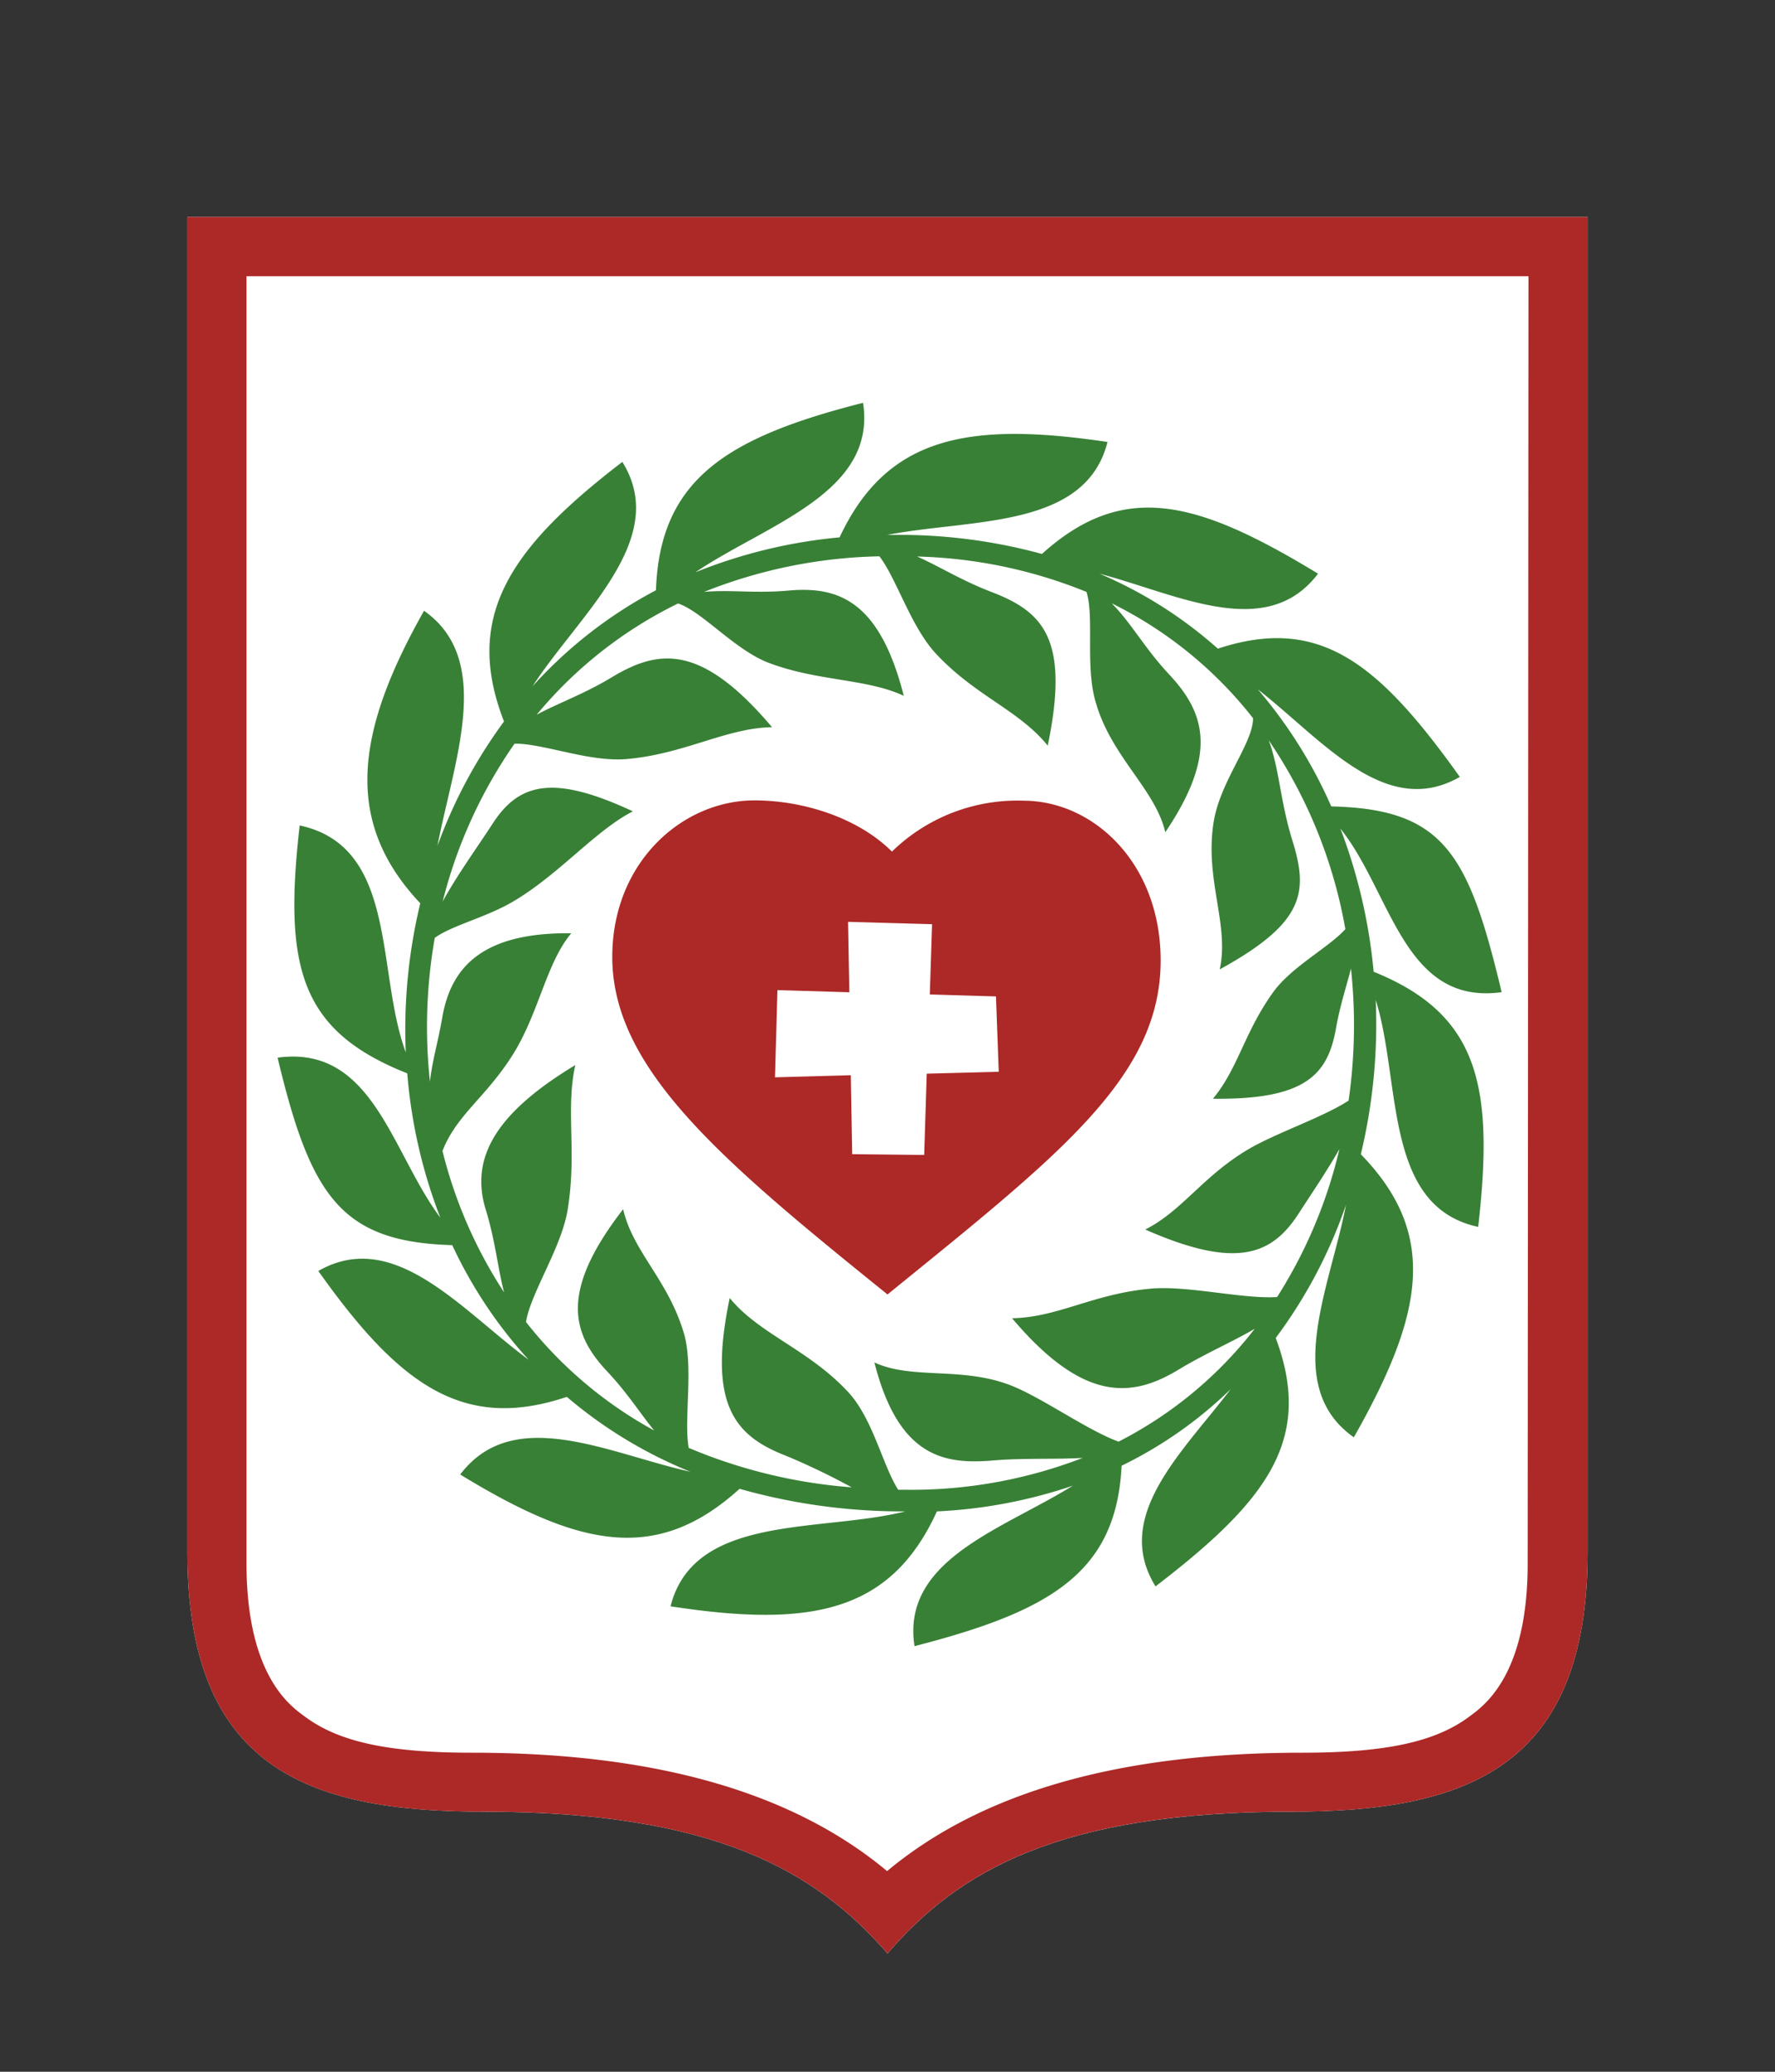
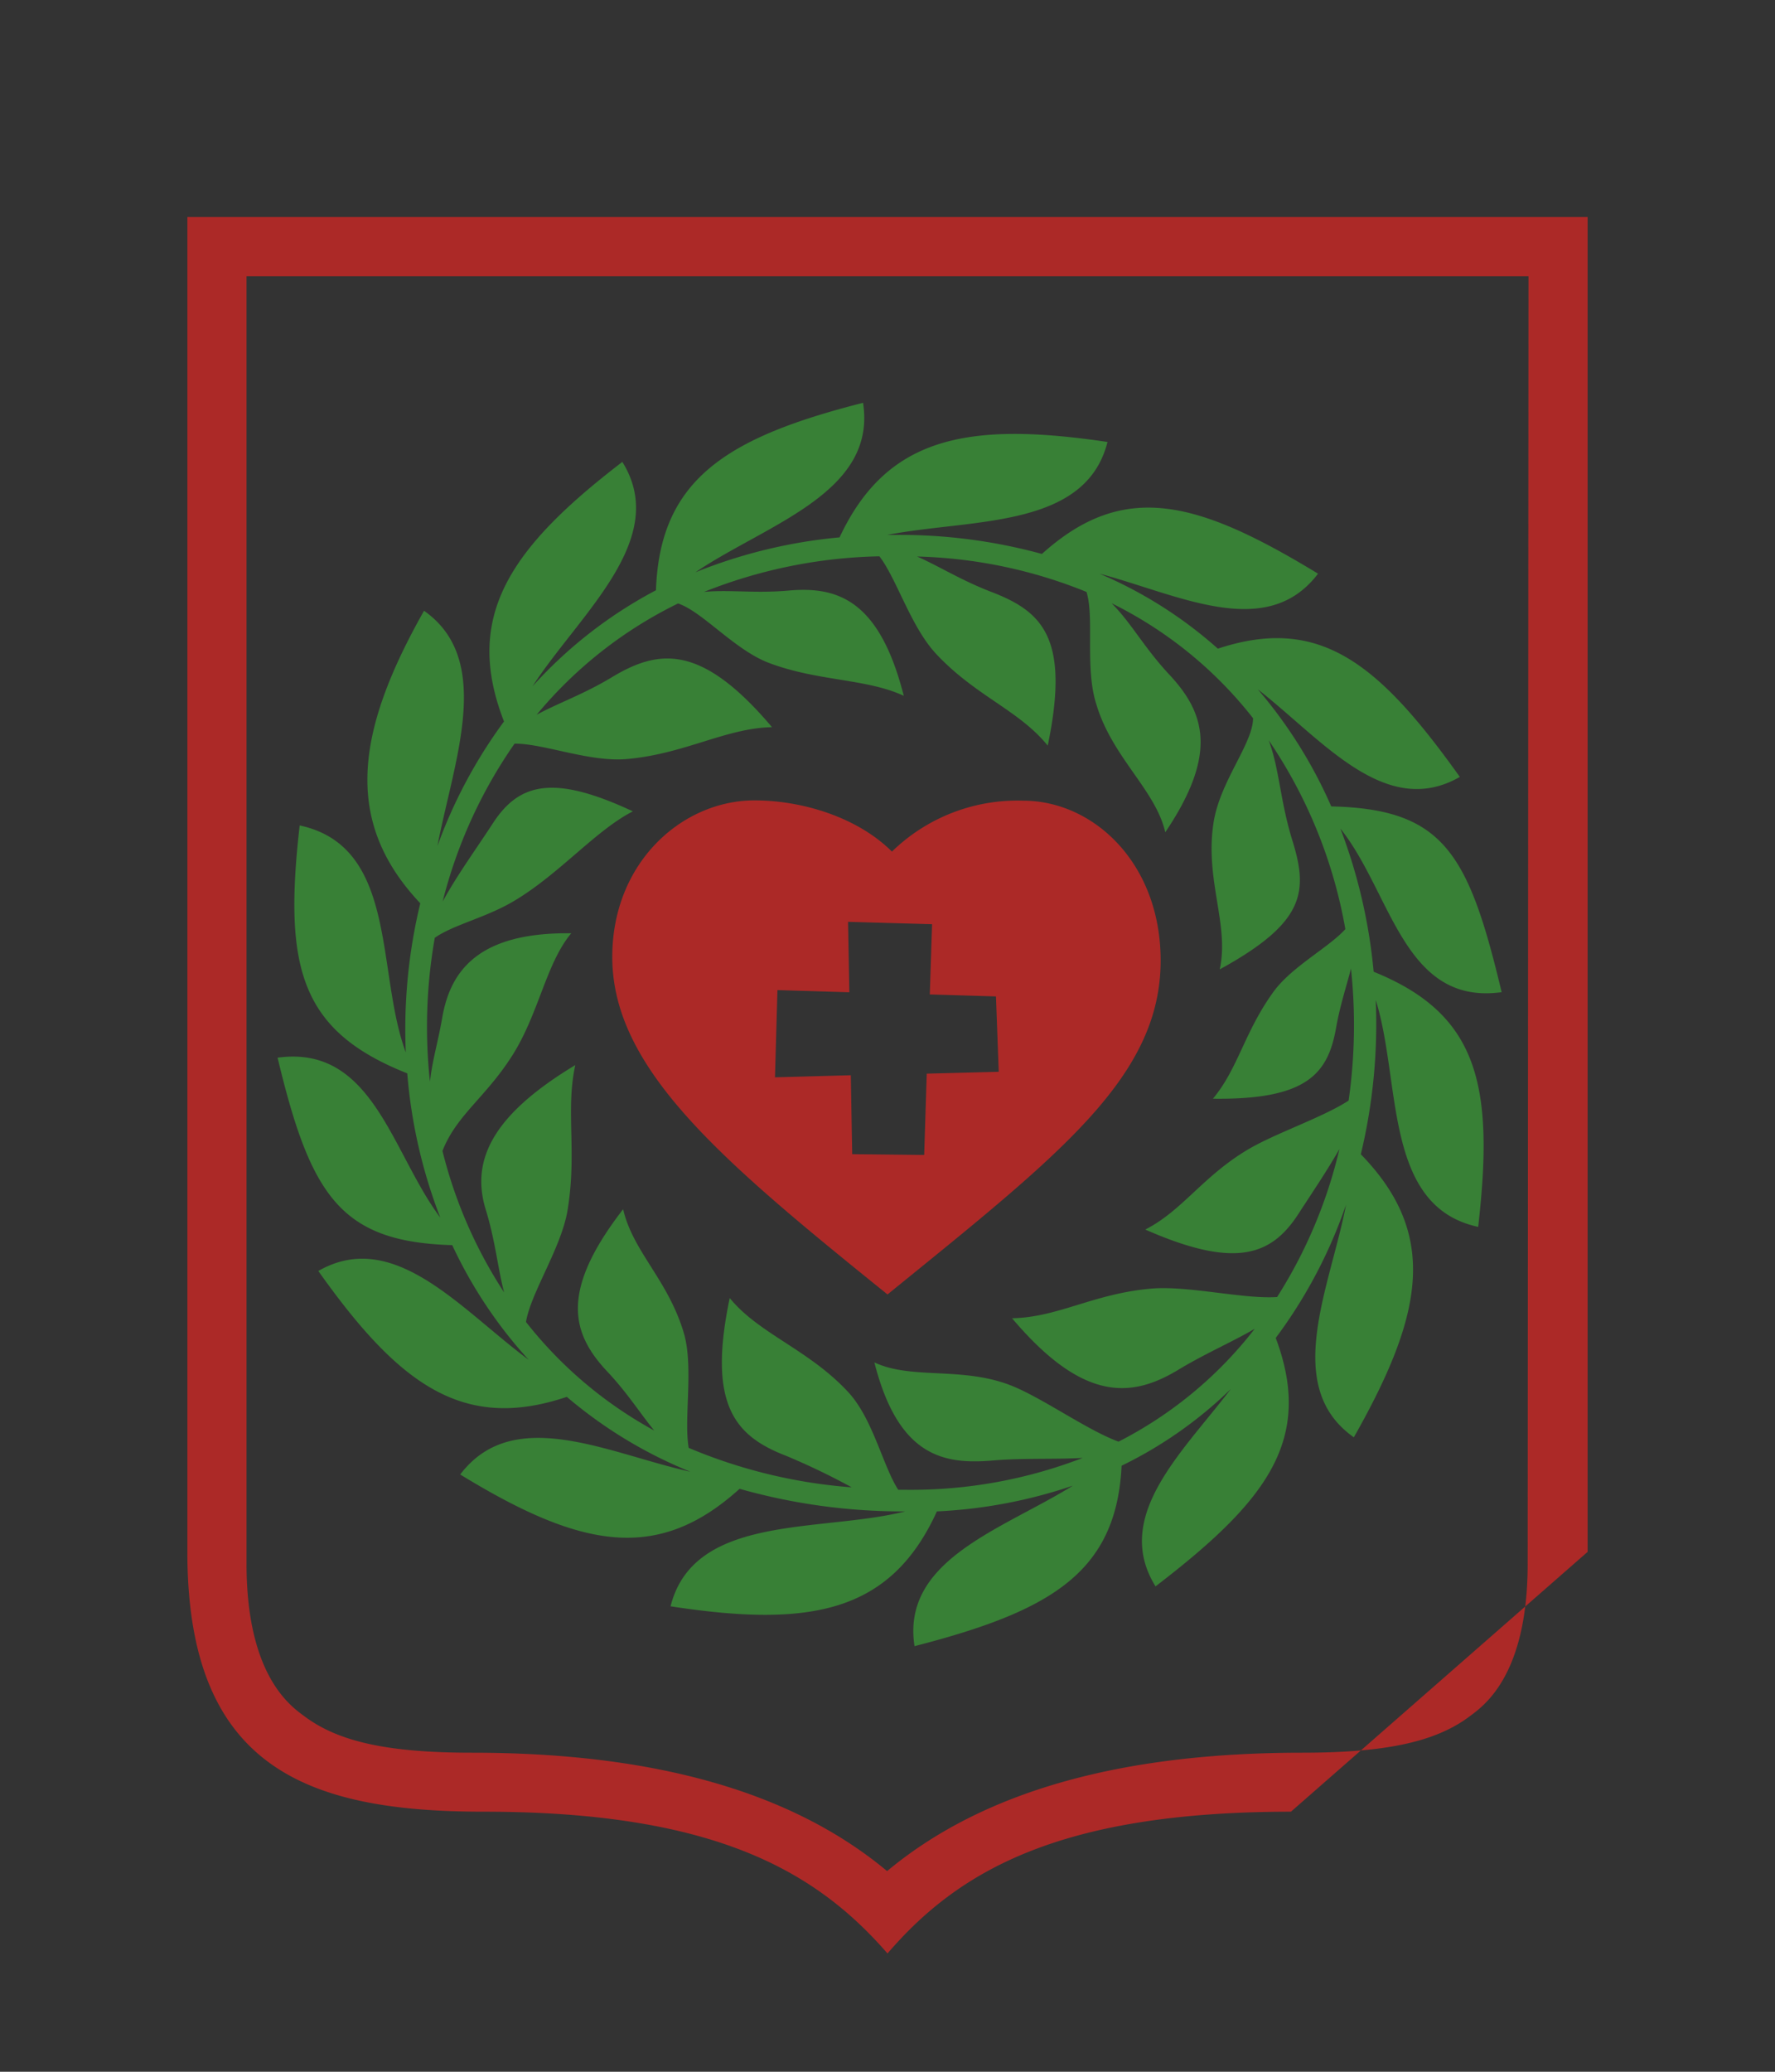
<svg xmlns="http://www.w3.org/2000/svg" id="Слой_1" data-name="Слой 1" viewBox="0 0 180 210">
  <rect x="0" y="0" width="180" height="210" fill="#333333" stroke="none" />
  <defs>
    <style>.cls-1{fill:#fff;}.cls-1,.cls-2,.cls-3{fill-rule:evenodd;}.cls-2{fill:#388036;}.cls-3{fill:#ac2927;}</style>
  </defs>
-   <path class="cls-1" d="M130.91,183.64c-23.43,0-33.72,6-40.91,14.37-7.28-8.38-17.62-14.37-40.91-14.37C31,183.64,19,179.09,19,157.3V22H161V157.3C161,179.09,148.86,183.64,130.91,183.64Z" />
  <path class="cls-2" d="M152.28,100.57c-9.93,1.37-11.16-10.08-16.35-16.58A54.83,54.83,0,0,1,139.3,98.5c10.64,4.3,12.24,11.52,10.6,25.86-9.64-2.07-7.78-14.67-10.39-23A56.59,56.59,0,0,1,138,117c7.91,8.13,6.36,16.22-.71,28.69-7.32-5.15-2.41-15.16-.79-23.58a49.26,49.26,0,0,1-7.13,13.51c3.87,10.33-.92,16.54-12.19,25.18-4.4-7.1,2.72-13.56,7.63-20a42.52,42.52,0,0,1-11.07,7.77c-.53,10.89-7.3,14.76-21,18.29-1.36-8.77,8.92-11.83,16.06-16.27a50,50,0,0,1-13.79,2.61C90.31,163.49,82.17,165,68,162.82c2.37-9.41,15.21-7.46,23.8-9.62A60.61,60.61,0,0,1,75,150.91c-8.35,7.56-16.15,6-28.33-1.45,5.4-7.13,15.05-2.12,23.34-.28a45.8,45.8,0,0,1-12.53-7.59c-10.5,3.53-17-1.2-25.2-12.76,7.69-4.41,14.5,3.95,21.33,9a46,46,0,0,1-7.75-11.62c-11.31-.32-14.36-5-17.71-19,9.66-1.33,11.54,9.59,16.5,16.21a52,52,0,0,1-3.35-14.62C30.46,104.5,28.74,98.1,30.39,83.67c10,2.14,7.72,14.82,10.76,23a54.48,54.48,0,0,1,1.47-15.11C34.85,83.33,36,74.3,43,61.91c7.13,5,3,15.27,1.36,23.84a50,50,0,0,1,6.75-12.62c-4.14-10.63.6-17.57,12-26.31C68,54.66,58.77,62.23,54,69.57a45.3,45.3,0,0,1,12.52-9.74c.39-11.22,7.14-15.48,21-19,1.42,9.14-9.82,12.32-17,17.18a51.62,51.62,0,0,1,14.62-3.54c4.78-10.21,13-11.78,27.17-9.67-2.23,8.84-13.79,7.76-22.33,9.42l.93,0a54.57,54.57,0,0,1,14.75,1.93c8.31-7.49,15.78-5.43,28,2-5.22,6.88-14.17,2.12-22.16,0a43.71,43.71,0,0,1,12,7.6c10.37-3.42,16.34,1.52,24.54,13-7.54,4.33-13.94-3.77-20.49-8.88A47.43,47.43,0,0,1,135,81.74C146.41,82,148.92,86.5,152.28,100.57Zm-28.59-2.31c1-4.54-1.54-9.09-.62-14.91.66-4.18,4-8,4-10.55a41.55,41.55,0,0,0-14.34-11.65c2,2,3.29,4.49,5.83,7.21,3.61,3.86,5,8-.39,16-1-4.32-5.4-7.59-7-13C110,67.71,111,62.59,110.18,60A48.83,48.83,0,0,0,93,56.41c2.27,1,4.48,2.42,7.56,3.6,5.2,2,7.94,4.72,5.69,15.57-2.94-3.62-7.29-5-11.31-9.29-2.58-2.76-4-7.61-5.76-9.9A50.61,50.61,0,0,0,71.39,60c2.57-.25,5.17.17,8.6-.14,5-.44,9.2,1,11.66,10.67-3.8-1.77-8.78-1.46-13.74-3.36-3.44-1.33-6.7-5.19-9.15-6A43.27,43.27,0,0,0,54.42,72.45c2.23-1.21,4.76-2.07,7.64-3.81,4.77-2.87,9.07-3.39,16.23,5.07-4.66.08-8.86,2.72-14.74,3.23-3.78.33-8.45-1.59-11.37-1.56a48.71,48.71,0,0,0-7.29,16c1.45-2.65,3.35-5.26,5.08-7.91,2.72-4.21,6.29-4.92,14.21-1.23-3.74,1.91-7.36,6.25-11.91,9C49.39,93,46,93.71,44.09,95.06a52,52,0,0,0-.49,14.58c.25-2.23.82-4,1.25-6.51.82-4.68,3.61-8.65,13.08-8.53-2.56,3.05-3.29,8.17-6,12.42s-5.63,6-7.06,9.64A46.78,46.78,0,0,0,51.12,131c-.65-2.48-.87-5.16-1.87-8.42-1.63-5.33,1.2-9.86,9.09-14.62-1,4.54.17,8.74-.76,14.56C57,126.38,53.83,131,53.34,134a42.27,42.27,0,0,0,13,11c-1.45-1.77-2.72-3.82-4.78-6-3.61-3.86-4.81-8.11,1.63-16.43,1,4.31,4.5,7.1,6.13,12.46,1.06,3.46,0,8.76.52,11.73a52.55,52.55,0,0,0,16.53,4,71.11,71.11,0,0,0-6.64-3.19c-5.2-2-8-5.17-5.73-16,2.93,3.62,8,5.21,12,9.52,2.52,2.7,3.52,7.5,5.09,9.92l.84,0a48.31,48.31,0,0,0,17.86-3.23c-2.92.16-6,0-9,.25-5,.44-9.66-.27-12.12-9.93,3.8,1.77,8.81.4,13.76,2.3,3.16,1.21,7.8,4.56,11,5.73a41.1,41.1,0,0,0,13.81-11.44c-2.34,1.37-5,2.49-7.79,4.18-4.77,2.87-9.66,3.21-16.82-5.25,4.66-.08,8.22-2.48,14.09-3,3.74-.33,9.36,1.08,12.79.85a48.66,48.66,0,0,0,6.32-15c-1.27,2.23-2.77,4.43-4.17,6.59-2.73,4.21-6.39,5.59-15.52,1.57,3.74-1.9,5.79-5.34,10.34-8.07,2.82-1.69,7.6-3.26,10.28-5A53.82,53.82,0,0,0,137,98.18c-.45,1.78-1.09,3.65-1.51,6-.82,4.69-3,7.31-12.49,7.19,2.56-3.06,3.19-6.77,6.15-10.85,1.87-2.56,5.61-4.48,7.28-6.34a49.11,49.11,0,0,0-7.77-19.14c1.08,2.91,1.14,6,2.35,10C132.68,90.35,132.43,93.47,123.69,98.26Z" />
-   <path class="cls-3" d="M130.91,183.64c-23.43,0-33.72,6-40.91,14.37-7.28-8.38-17.62-14.37-40.91-14.37C31,183.64,19,179.09,19,157.3V22H161V157.3C161,179.09,148.86,183.64,130.91,183.64ZM155,28H25V158.5c0,11.62,4.69,14.59,6,15.56,3.36,2.46,8.27,3.6,16.85,3.6,18.6,0,32.51,4,42.11,12,9.6-8,23.51-12,42.11-12,8.58,0,13.49-1.14,16.85-3.6,1.32-1,6-3.94,6-15.56ZM90,131.21C73.16,117.63,62.09,108.34,62.09,97c0-9.61,7.12-15.87,14.42-15.87,4.92,0,10.49,1.75,13.94,5.19a18.22,18.22,0,0,1,13.32-5.16c7.09,0,13.92,6.3,13.93,16.19C117.7,109.15,107.5,117,90,131.21ZM101,101l-6.71-.2.23-7.12L86,93.44l.13,7.14-7.29-.22-.25,8.84,7.69-.21.14,8,7.3.08.26-8.24,7.3-.19Z" />
+   <path class="cls-3" d="M130.91,183.64c-23.43,0-33.72,6-40.91,14.37-7.28-8.38-17.62-14.37-40.91-14.37C31,183.64,19,179.09,19,157.3V22H161V157.3ZM155,28H25V158.5c0,11.62,4.69,14.59,6,15.56,3.36,2.46,8.27,3.6,16.85,3.6,18.6,0,32.51,4,42.11,12,9.6-8,23.51-12,42.11-12,8.58,0,13.49-1.14,16.85-3.6,1.32-1,6-3.94,6-15.56ZM90,131.21C73.16,117.63,62.09,108.34,62.09,97c0-9.61,7.12-15.87,14.42-15.87,4.92,0,10.49,1.75,13.94,5.19a18.22,18.22,0,0,1,13.32-5.16c7.09,0,13.92,6.3,13.93,16.19C117.7,109.15,107.5,117,90,131.21ZM101,101l-6.71-.2.23-7.12L86,93.44l.13,7.14-7.29-.22-.25,8.84,7.69-.21.14,8,7.3.08.26-8.24,7.3-.19Z" />
</svg>